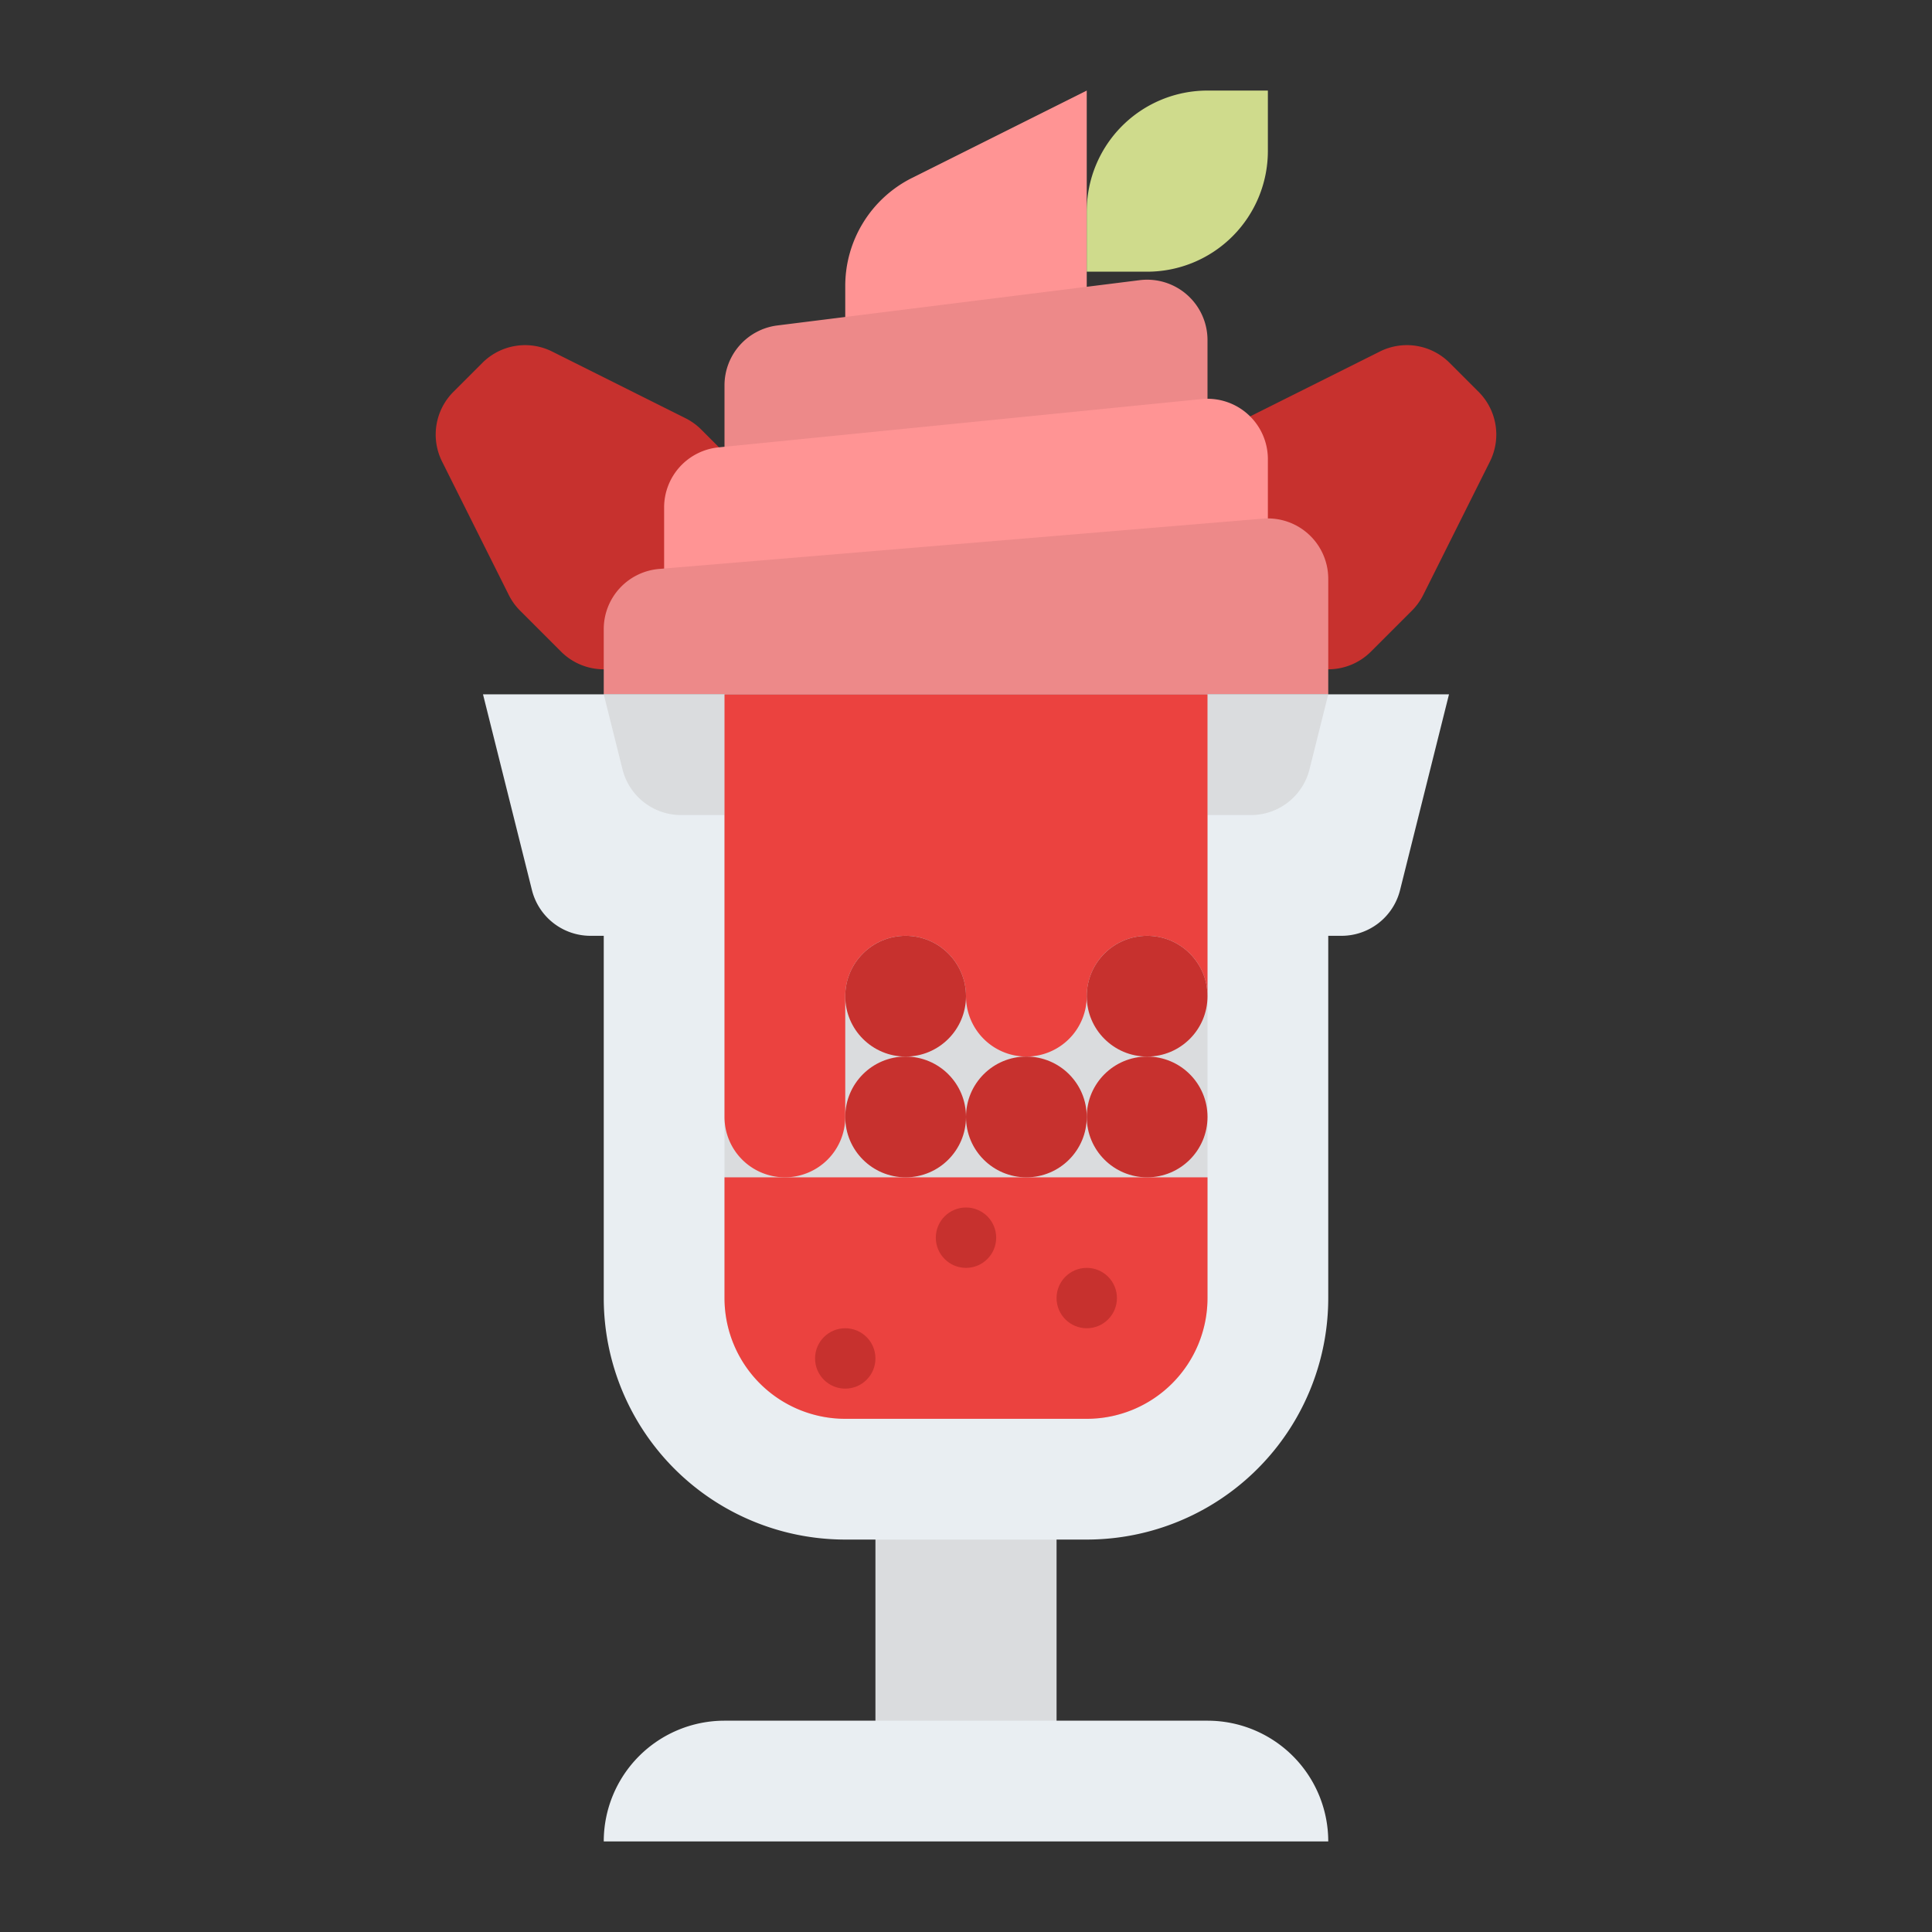
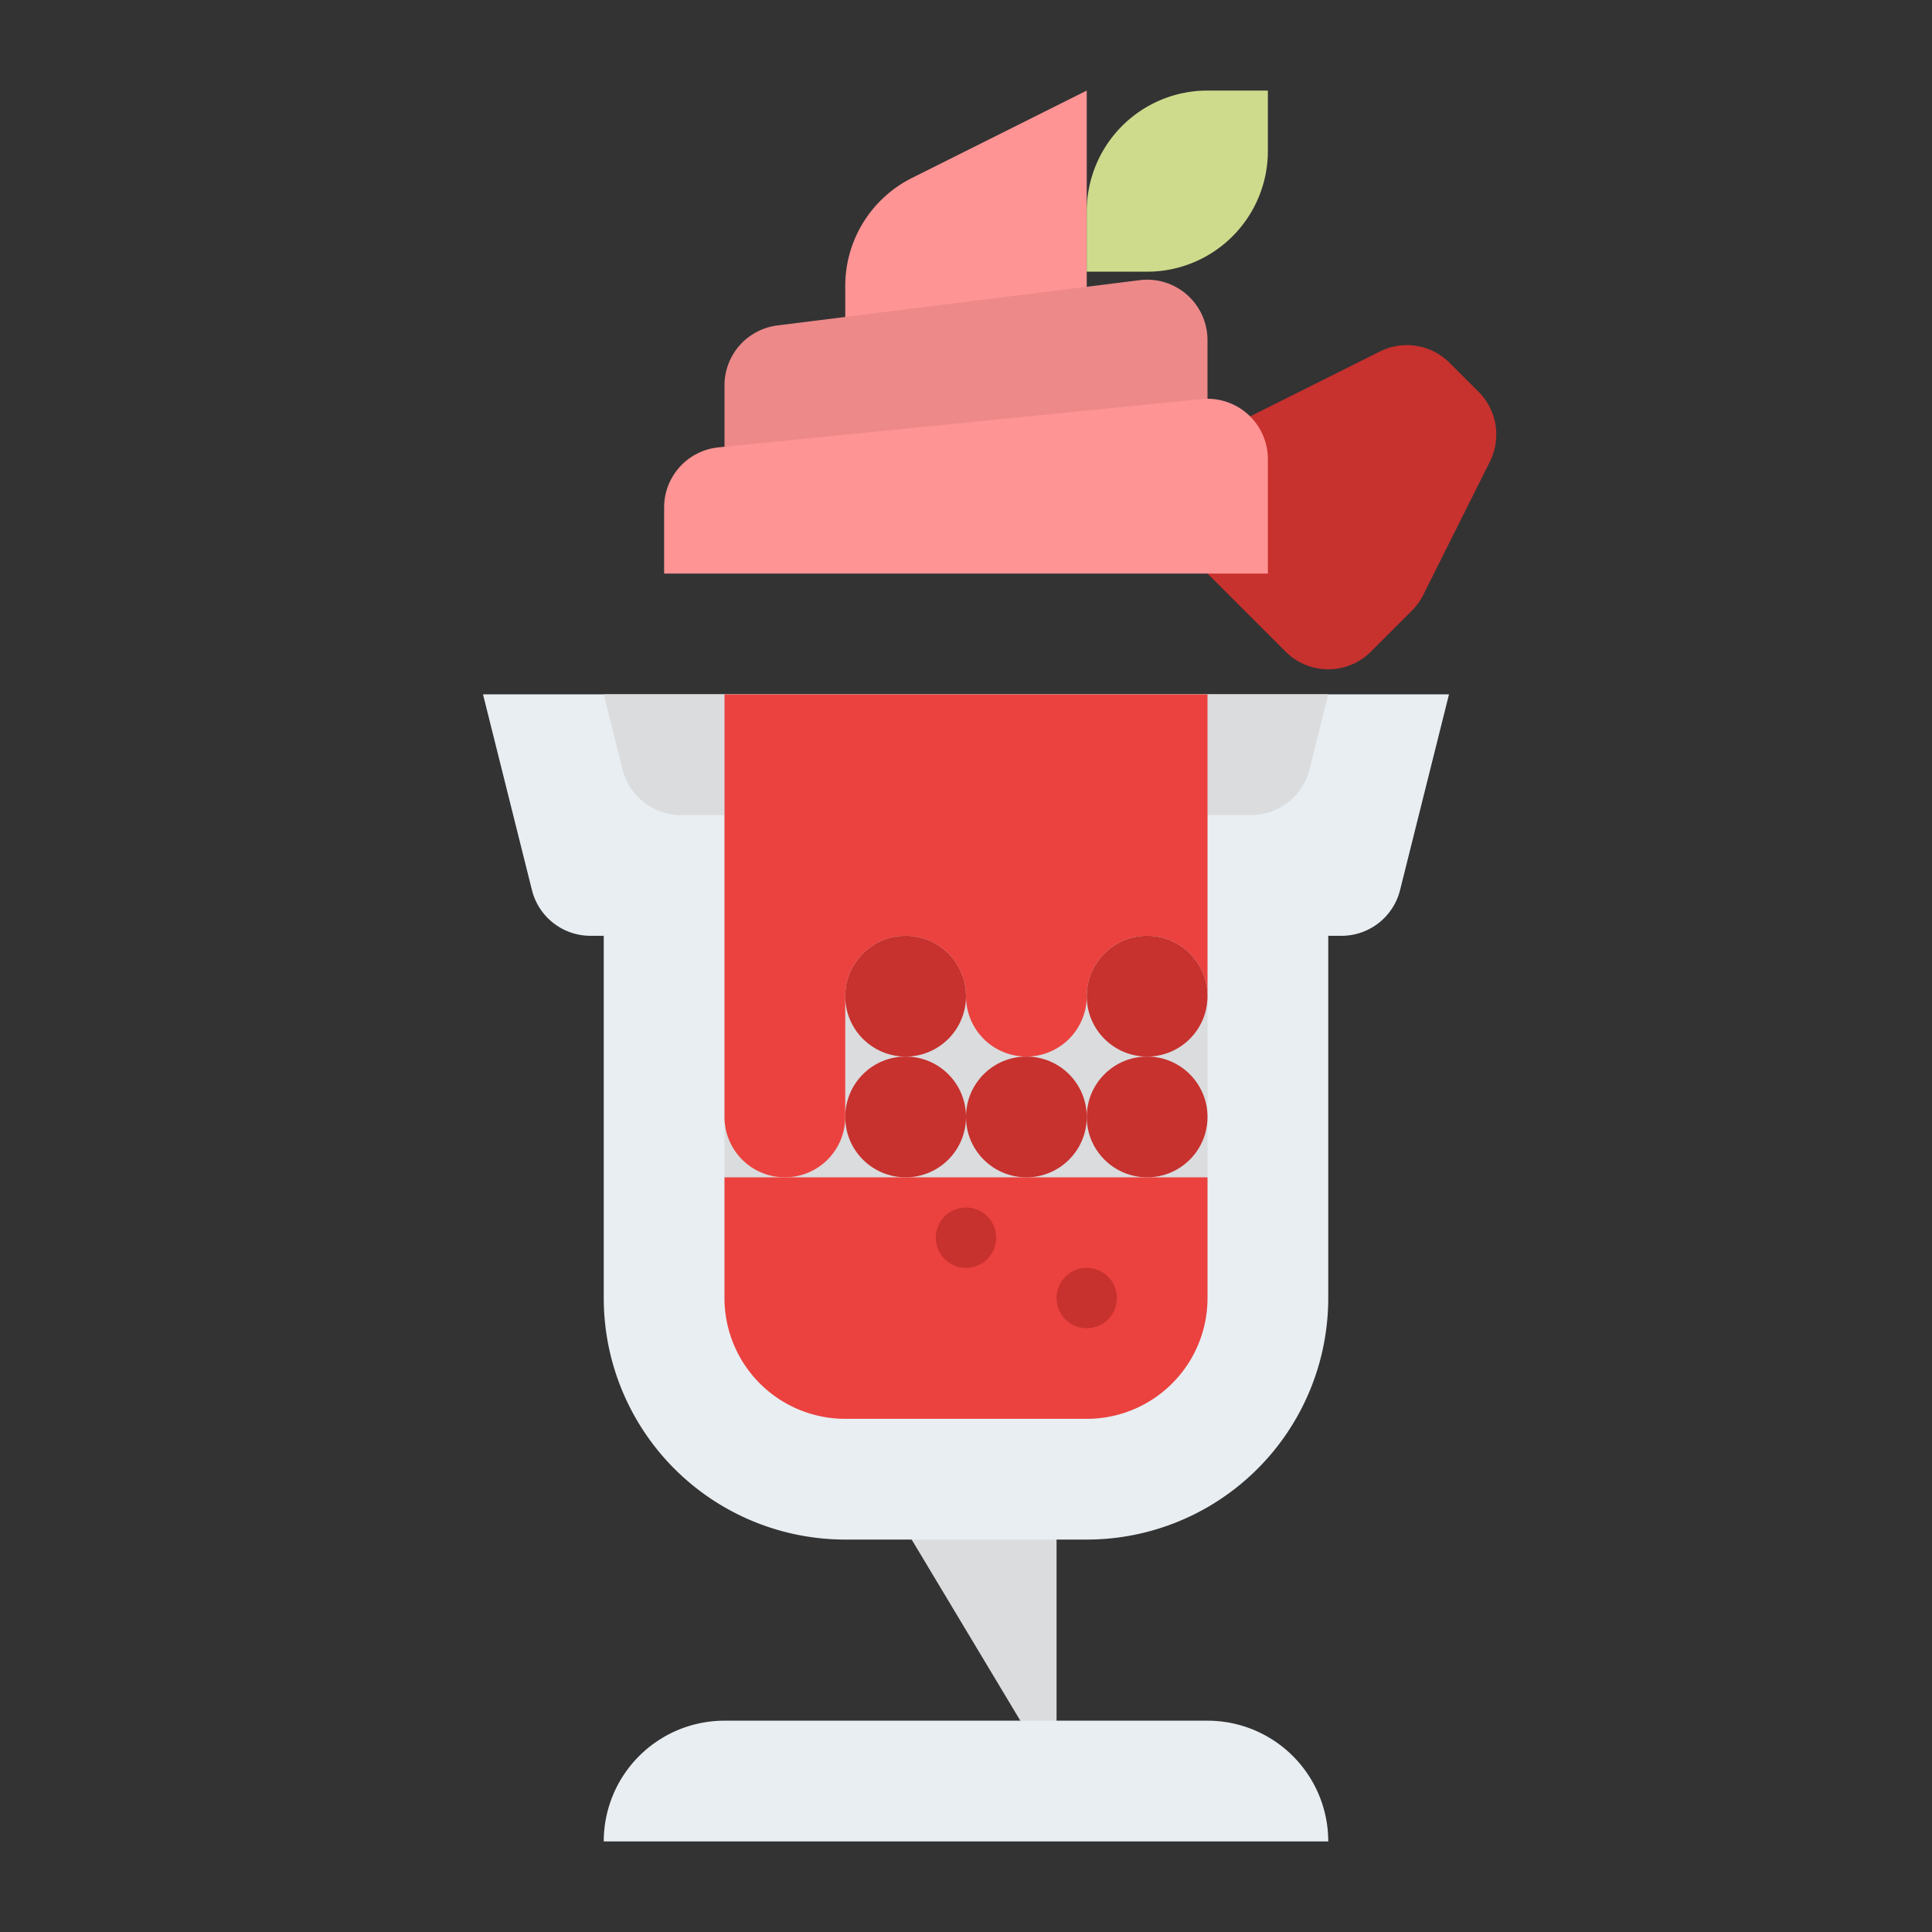
<svg xmlns="http://www.w3.org/2000/svg" id="Flat" height="512" viewBox="0 0 512 512" width="512">
  <rect x="0" y="0" width="512" height="512" fill="#333333" stroke="none" />
-   <path d="m127.845 96.154-7.691 7.691a16 16 0 0 0 -3 18.47l17.682 35.363a16 16 0 0 0 3 4.158l10.85 10.85a16 16 0 0 0 22.628 0l25.372-25.372a16 16 0 0 0 0-22.628l-10.85-10.85a16 16 0 0 0 -4.158-3l-35.363-17.679a16 16 0 0 0 -18.47 2.997z" fill="#c7312e" />
  <path d="m384.154 96.154 7.691 7.691a16 16 0 0 1 3 18.47l-17.682 35.363a16 16 0 0 1 -3 4.158l-10.85 10.85a16 16 0 0 1 -22.628 0l-25.372-25.372a16 16 0 0 1 0-22.628l10.85-10.85a16 16 0 0 1 4.158-3l35.363-17.682a16 16 0 0 1 18.47 3z" fill="#c7312e" />
  <path d="m288 24-46.311 23.155a32 32 0 0 0 -17.689 28.622v12.223h64z" fill="#ff9494" />
  <path d="m302.015 74.248-96 12a16 16 0 0 0 -14.015 15.876v17.876h128v-29.876a16 16 0 0 0 -17.985-15.876z" fill="#ed8989" />
  <path d="m318.408 105.759-128 12.8a16 16 0 0 0 -14.408 15.921v17.52h160v-30.32a16 16 0 0 0 -17.592-15.921z" fill="#ff9494" />
-   <path d="m334.671 137.444-160 13.333a16 16 0 0 0 -14.671 15.945v17.278h192v-30.611a16 16 0 0 0 -17.329-15.945z" fill="#ed8989" />
-   <path d="m232 392h48v80h-48z" fill="#dadcde" />
+   <path d="m232 392h48v80z" fill="#dadcde" />
  <path d="m320 456h-128a32 32 0 0 0 -32 32h192a32 32 0 0 0 -32-32z" fill="#e9eef2" />
  <path d="m384 184h-256l12.97 51.881a16 16 0 0 0 15.522 12.119h3.508v96a64 64 0 0 0 64 64h64a64 64 0 0 0 64-64v-96h3.508a16 16 0 0 0 15.522-12.119z" fill="#e9eef2" />
  <path d="m352 184h-192l4.97 19.881a16 16 0 0 0 15.522 12.119h11.508v128a32 32 0 0 0 32 32h64a32 32 0 0 0 32-32v-128h11.508a16 16 0 0 0 15.522-12.119z" fill="#dadcde" />
  <path d="m320 312v32a32 32 0 0 1 -32 32h-64a32 32 0 0 1 -32-32v-32z" fill="#eb423f" />
  <path d="m288 24h16a32 32 0 0 1 32 32v16a0 0 0 0 1 0 0h-16a32 32 0 0 1 -32-32v-16a0 0 0 0 1 0 0z" fill="#cfdb8c" transform="matrix(0 1 -1 0 360 -264)" />
  <path d="m320 184h-128v112a16 16 0 0 0 16 16 16 16 0 0 0 16-16v-32a16 16 0 0 1 16-16 16 16 0 0 1 16 16 16 16 0 0 0 16 16 16 16 0 0 0 16-16 16 16 0 0 1 16-16 16 16 0 0 1 16 16z" fill="#eb423f" />
  <g fill="#c7312e">
    <circle cx="240" cy="296" r="16" />
    <circle cx="240" cy="264" r="16" />
    <circle cx="272" cy="296" r="16" />
    <circle cx="304" cy="296" r="16" />
    <circle cx="304" cy="264" r="16" />
-     <circle cx="224" cy="360" r="8" />
    <circle cx="288" cy="344" r="8" />
    <circle cx="256" cy="328" r="8" />
  </g>
</svg>